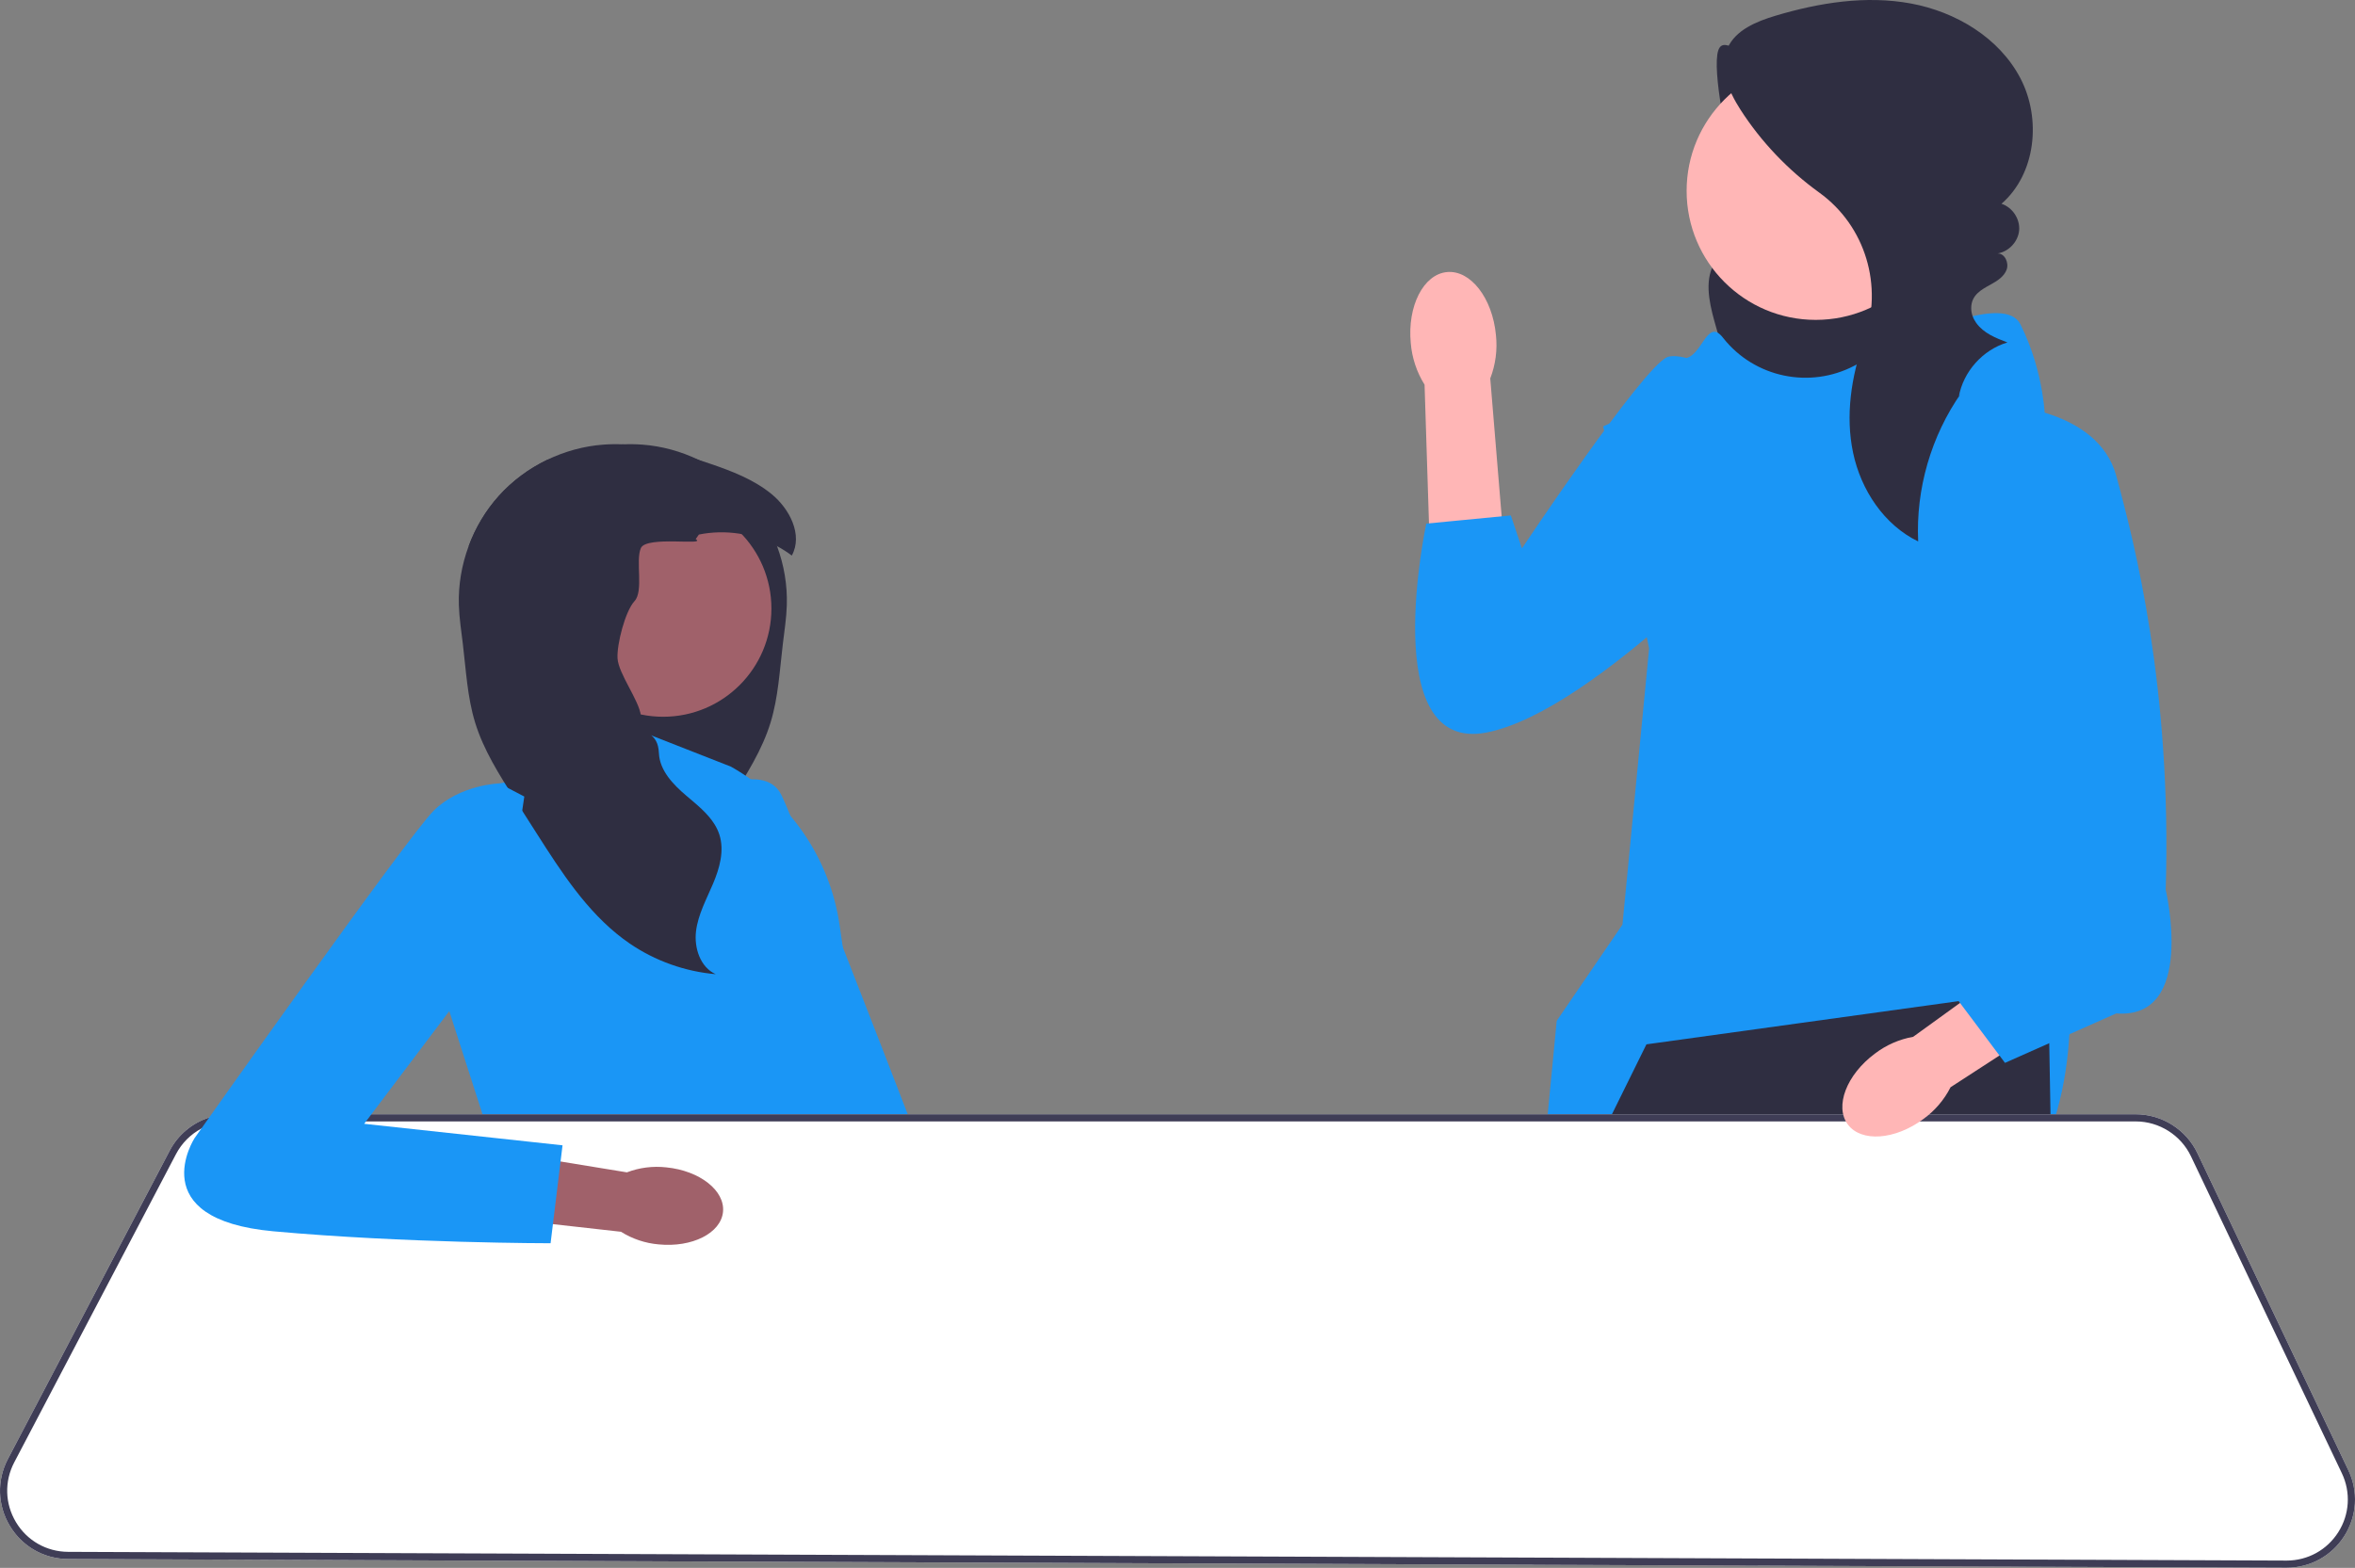
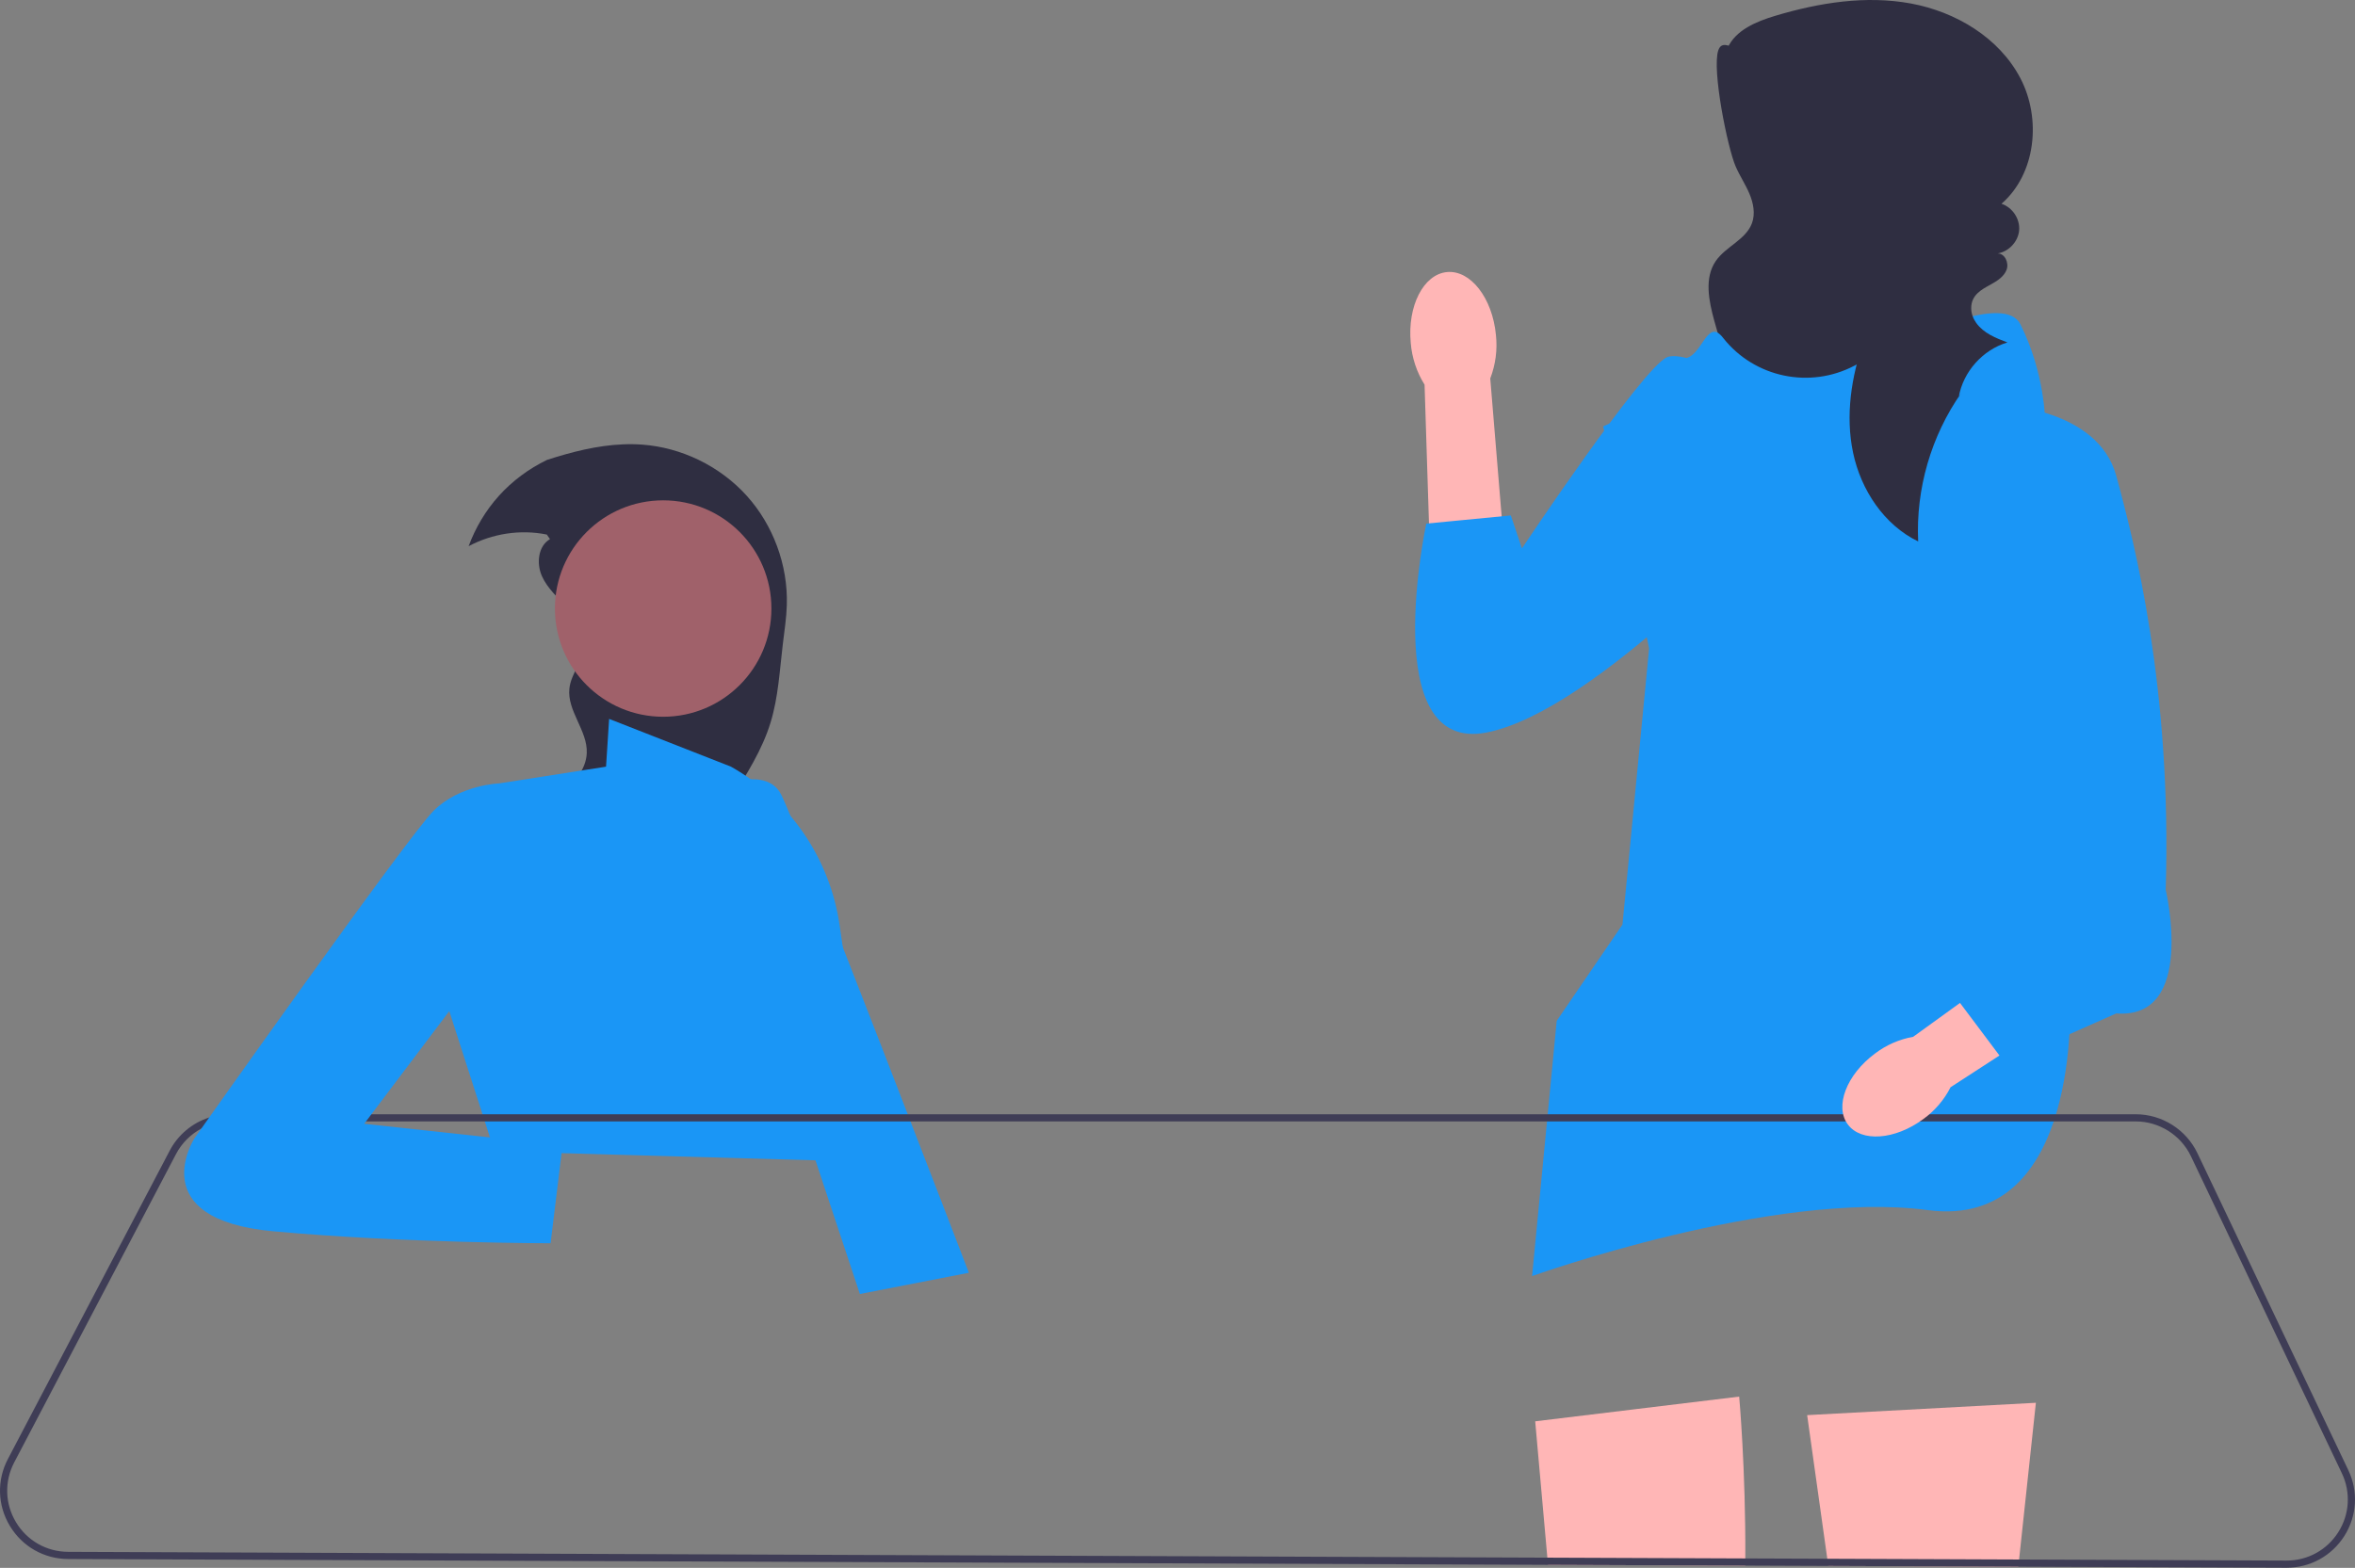
<svg xmlns="http://www.w3.org/2000/svg" width="2320" height="1545" viewBox="0 0 2320 1545" fill="none">
  <rect x="0" y="0" width="2320" height="1545" fill="#808080" stroke="none" />
  <g clip-path="url(#clip0_168_4805)">
    <path d="M1744.96 59.692C1727.43 69.542 1699.15 30.583 1692.74 49.639C1686.32 68.696 1701.85 145.587 1709.86 164.028C1713.84 173.194 1719.47 181.578 1723.38 190.776C1727.29 199.974 1729.38 210.551 1725.93 219.929C1719.92 236.249 1700.08 242.888 1690.25 257.233C1678.8 273.939 1683.42 296.442 1688.78 315.977C1693.39 332.816 1698.31 349.806 1707.19 364.836C1716.08 379.866 1729.47 392.953 1746.21 397.926C1767.52 404.258 1790.29 396.733 1810.83 388.238C1830.58 380.071 1850.12 370.812 1866.92 357.599C1883.72 344.385 1897.73 326.847 1903.6 306.297C1910.97 280.521 1904.82 252.312 1892.06 228.731C1879.31 205.15 1860.45 185.505 1841.09 166.958C1808.49 135.721 1773.79 106.668 1737.32 80.059L1744.96 59.692Z" fill="#2F2E41" />
    <path d="M2005.63 1382.31L1989.08 1536.76L1988.33 1543.82L1801.11 1543.09L1800.13 1536L1780.3 1394.48L2005.63 1382.31Z" fill="#FFB6B6" />
    <path d="M1719.38 1535.7C1719.38 1538.03 1719.36 1540.39 1719.34 1542.76L1524.99 1542.01L1524.36 1534.92L1512.38 1400.58L1713.33 1376.22C1713.33 1376.22 1719.81 1447.47 1719.38 1535.7Z" fill="#FFB6B6" />
    <path d="M1697.76 333.272C1728.63 372.16 1783.05 383.429 1826.98 360.282C1889.68 327.241 1975.29 289.372 1990.42 319.631C2014.77 368.35 2014.77 415.63 2014.77 415.63L2039.13 983.421C2039.13 983.421 2051.31 1212.68 1899.07 1192.44C1746.82 1172.2 1509.32 1257.46 1509.32 1257.46L1533.58 1005.93L1598.36 911.089L1624.6 639.004L1579.35 420.113L1634.16 395.754C1634.16 395.754 1640.25 353.125 1658.52 353.125C1676.79 353.125 1681.2 312.175 1697.27 332.65C1697.43 332.855 1697.59 333.062 1697.76 333.272Z" fill="#1A96F6" />
-     <path d="M2028.04 1543.99L1988.33 1543.82L1801.11 1543.09L1776.75 1543L1775.34 1535.91L1737.67 1345.78L1731.79 1535.75L1731.58 1542.81L1719.34 1542.76L1524.99 1542.01L1511.05 1541.94L1511.01 1534.88L1510.18 1400.6L1509.43 1276.27L1509.31 1257.46L1509.34 1257.43L1567.53 1139.48L1584.5 1105.06L1587.98 1098L1621.97 1029.1L1929.55 986.514L1934.26 985.855L2017.82 974.297L2018.43 1008.55L2018.79 1027.99L2020.03 1098L2020.18 1105.06L2020.32 1113.14L2027.9 1536.9L2028.04 1543.99Z" fill="#2F2E41" />
-     <path d="M1788.74 315.22C1858.98 315.22 1915.92 258.28 1915.92 188.04C1915.92 117.8 1858.98 60.859 1788.74 60.859C1718.5 60.859 1661.56 117.8 1661.56 188.04C1661.56 258.28 1718.5 315.22 1788.74 315.22Z" fill="#FFB6B6" />
    <path d="M1932.12 387.217C1902.43 429.561 1887.25 481.879 1889.66 533.536C1856.01 517.232 1833.29 482.787 1825.56 446.197C1817.83 409.608 1823.73 371.19 1836.15 335.917C1836.27 335.564 1836.4 335.212 1836.52 334.86C1855.39 281.915 1837.86 222.742 1792.3 189.83C1761.57 167.63 1734.92 139.779 1714.46 107.854C1702.91 89.831 1693.09 67.223 1701.72 47.633C1709.67 29.581 1730.21 21.144 1749.11 15.499C1792.26 2.608 1838.12 -4.727 1882.41 3.43C1926.71 11.587 1969.35 37.06 1990.28 76.939C2011.22 116.817 2005.73 171.242 1971.75 200.805C1982.47 204.27 1990.05 215.629 1989.14 226.856C1988.23 238.082 1978.92 248.071 1967.78 249.764C1975.05 249.507 1979.34 259.075 1976.75 265.867C1974.15 272.659 1967.47 276.879 1961.1 280.375C1952.02 285.354 1941.96 290.562 1941.92 303.603C1941.9 308.832 1943.77 313.907 1946.81 318.156C1954.2 328.455 1966.12 333.093 1977.59 337.448C1953.32 344.595 1933.97 366.286 1929.63 391.209L1932.12 387.217Z" fill="#2F2E41" />
    <path d="M1389.79 338.015C1386.32 301.603 1402.3 270.297 1425.47 268.092C1448.65 265.887 1470.24 293.615 1473.7 330.042C1475.29 344.573 1473.37 359.273 1468.11 372.911L1480.87 527.379L1408.25 531.82L1403.39 379.071C1395.64 366.668 1390.98 352.59 1389.79 338.015Z" fill="#FFB6B6" />
    <path d="M1785.41 411.293C1785.41 411.293 1666.78 341.509 1642.35 351.976C1617.93 362.444 1499.3 540.394 1499.3 540.394L1488.39 507.919L1405.09 515.969C1405.09 515.969 1356.24 742.768 1464.4 721.833C1572.57 700.898 1750.52 505.502 1750.52 505.502L1785.41 411.293Z" fill="#1A96F6" />
    <path d="M684.766 786.254C684.766 786.254 751.749 746.984 769.788 783.397C787.826 819.81 954.476 1254.2 954.476 1254.2L847.087 1275.11L684.766 786.254Z" fill="#1A96F6" />
    <path d="M538.67 526.755L541.827 531.25C530.056 538.046 528.32 555.191 533.84 567.631C539.36 580.072 550.045 589.293 559.286 599.287C568.528 609.281 576.954 621.659 576.097 635.25C575.135 650.534 562.673 663.121 560.938 678.342C558.429 700.505 579.066 719.95 578.041 742.239C577.268 759.258 564.179 772.933 551.194 783.972C541.033 792.628 529.972 801.326 523.114 812.492C521.233 815.565 519.664 818.848 518.514 822.36C513.392 838.209 518.222 855.48 524.724 870.805C531.206 886.132 539.465 901.102 541.493 917.62C543.5 934.138 537.269 953.206 522.069 959.981C552.345 957.388 581.888 946.829 606.958 929.663C609.216 928.116 611.411 926.527 613.586 924.896C649.13 898.133 674.095 859.473 698.119 821.796C700.105 818.701 702.071 815.586 704.057 812.492C709.389 804.107 714.741 795.744 720.094 787.359C735.357 763.398 750.809 739.081 759.13 711.942C766.783 686.915 768.079 660.465 771.216 634.476C772.742 621.743 774.749 609.051 775.125 596.234C775.732 576.517 772.365 556.717 765.507 538.213C758.796 520.022 748.718 503.066 735.734 488.638C722.436 473.856 706.169 461.834 688.271 453.178C670.938 444.793 652.078 439.587 632.863 438.144C626.424 437.664 620.005 437.58 613.586 437.873C588.265 438.918 563.238 445.316 538.9 453.178C521.002 461.834 504.736 473.856 491.438 488.638C478.454 503.066 468.376 520.022 461.664 538.213C484.998 525.751 512.723 521.465 538.67 526.755Z" fill="#2F2E41" />
    <path d="M720.13 755.486L600.077 708.406L597.037 755.486L491.793 771.964L442.359 995.593L487.085 1134.48L821.352 1143.89L809.582 1096.81C809.582 1096.81 863.724 1035.61 830.768 936.743L827.108 911.581C817.539 845.793 778.033 788.149 720.13 755.486Z" fill="#1A96F6" />
    <path d="M653.313 706.299C712.206 706.299 759.947 658.557 759.947 599.665C759.947 540.773 712.206 493.031 653.313 493.031C594.421 493.031 546.68 540.773 546.68 599.665C546.68 658.557 594.421 706.299 653.313 706.299Z" fill="#A0616A" />
-     <path d="M452.046 596.234C452.423 609.051 454.43 621.743 455.956 634.476C459.092 660.465 460.389 686.915 468.041 711.942C476.363 739.081 491.814 763.398 507.078 787.359C512.43 795.744 517.783 804.107 523.114 812.492C525.101 815.586 527.066 818.701 529.053 821.796C553.076 859.473 578.041 898.133 613.586 924.896C615.76 926.527 617.956 928.116 620.214 929.663C645.283 946.829 674.827 957.388 705.103 959.981C689.902 953.206 683.672 934.138 685.679 917.62C687.707 901.102 695.966 886.132 702.447 870.805C708.95 855.48 713.78 838.209 708.657 822.36C707.507 818.848 705.939 815.565 704.057 812.492C697.199 801.326 686.139 792.629 675.977 783.972C662.993 772.933 649.904 759.258 649.13 742.239C648.106 719.95 633.867 727.415 631.358 705.252C629.623 690.03 609.321 664.082 608.359 648.798C607.502 635.208 615.844 602.339 625.086 592.345C634.327 582.351 625.838 552.515 631.358 540.074C636.878 527.633 697.116 538.046 685.344 531.25L688.501 526.755C714.449 521.465 742.174 525.751 765.508 538.213C770.588 540.91 775.439 543.984 780.039 547.455C791.141 527.173 777.969 501.435 760.05 486.82C742.508 472.476 720.889 464.196 699.436 456.899C695.736 455.645 692.014 454.39 688.271 453.178C663.934 445.316 638.906 438.918 613.586 437.873C607.167 437.58 600.748 437.664 594.308 438.144C575.093 439.587 556.234 444.793 538.9 453.178C521.003 461.834 504.736 473.856 491.438 488.638C478.454 503.066 468.376 520.022 461.664 538.213C454.806 556.717 451.44 576.517 452.046 596.234Z" fill="#2F2E41" />
-     <path d="M2313.41 1448.67L2164.78 1136.37C2153.7 1113.07 2129.85 1098 2104.03 1098H226.672C219.538 1098 212.595 1099.11 206.05 1101.22C189.502 1106.52 175.425 1118.1 167.092 1134.02L7.773 1437.73C-3.243 1458.7 -2.513 1483.37 9.727 1503.66C21.945 1523.98 43.39 1536.17 67.094 1536.27L1511.06 1541.94L1524.99 1542.01L1719.34 1542.76L1731.58 1542.81L1776.75 1543L1801.12 1543.09L1988.33 1543.82L2028.04 1543.99L2252.4 1544.86H2252.68C2275.84 1544.86 2297.05 1533.18 2309.48 1513.62C2321.96 1493.96 2323.42 1469.67 2313.41 1448.67Z" fill="white" />
    <path d="M2313.41 1448.67L2164.78 1136.37C2153.7 1113.07 2129.85 1098 2104.03 1098H226.672C219.538 1098 212.595 1099.11 206.05 1101.22C189.502 1106.52 175.425 1118.1 167.092 1134.02L7.773 1437.73C-3.243 1458.7 -2.513 1483.37 9.727 1503.66C21.945 1523.98 43.39 1536.17 67.094 1536.27L1511.06 1541.94L1524.99 1542.01L1719.34 1542.76L1731.58 1542.81L1776.75 1543L1801.12 1543.09L1988.33 1543.82L2028.04 1543.99L2252.4 1544.86H2252.68C2275.84 1544.86 2297.05 1533.18 2309.48 1513.62C2321.96 1493.96 2323.42 1469.67 2313.41 1448.67ZM2303.53 1509.83C2292.39 1527.37 2273.42 1537.8 2252.68 1537.8H2252.42L2027.9 1536.9L1989.08 1536.76L1800.13 1536.01L1775.34 1535.91L1731.79 1535.75L1719.38 1535.7L1524.36 1534.92L1511.01 1534.88L67.118 1529.2C45.909 1529.11 26.7 1518.21 15.777 1500.04C4.831 1481.87 4.172 1459.79 14.035 1441L173.353 1137.31C179.097 1126.37 187.854 1117.7 198.33 1112.12C206.874 1107.56 216.573 1105.06 226.672 1105.06H2104.03C2127.14 1105.06 2148.47 1118.55 2158.4 1139.41L2307.03 1451.69C2316 1470.52 2314.69 1492.25 2303.53 1509.83Z" fill="#3F3D56" />
-     <path d="M656.404 1150.33C689.34 1153.6 714.352 1173.24 712.27 1194.2C710.188 1215.16 681.803 1229.5 648.856 1226.23C635.677 1225.1 622.959 1220.84 611.767 1213.79L472.391 1198.19L481.106 1132.94L617.581 1155.24C629.944 1150.53 643.256 1148.85 656.404 1150.33Z" fill="#A0616A" />
    <path d="M516.51 784.916L491.793 771.969C491.793 771.969 452.952 773.146 427.059 799.04C401.165 824.934 191.659 1121.54 191.659 1121.54C191.659 1121.54 139.872 1201.57 269.341 1213.34C398.811 1225.11 542.404 1225.11 542.404 1225.11L554.174 1128.6L358.793 1107.41L495.612 926.155L516.51 784.916Z" fill="#1A96F6" />
    <path d="M1894.83 1102.65C1866.89 1123.4 1833.53 1125.8 1820.33 1108.01C1807.13 1090.23 1819.08 1058.99 1847.03 1038.24C1858.09 1029.79 1871 1024.12 1884.7 1021.69L2004.21 935.266L2043.57 992.213L1921.58 1071.37C1915.29 1083.78 1906.12 1094.51 1894.83 1102.65Z" fill="#FFB6B6" />
    <path d="M1970.13 398.797C1970.13 398.797 2066.53 401.842 2084.8 468.83C2103.07 535.818 2139.61 678.599 2133.52 876.847C2133.52 876.847 2163.97 1004.73 2084.8 998.643L1975.19 1047.36L1902.11 949.925L1963.01 876.847L1970.13 398.797Z" fill="#1A96F6" />
  </g>
  <defs>
    <clipPath id="clip0_168_4805">
      <rect width="580" height="386.214" fill="white" transform="scale(4)" />
    </clipPath>
  </defs>
</svg>